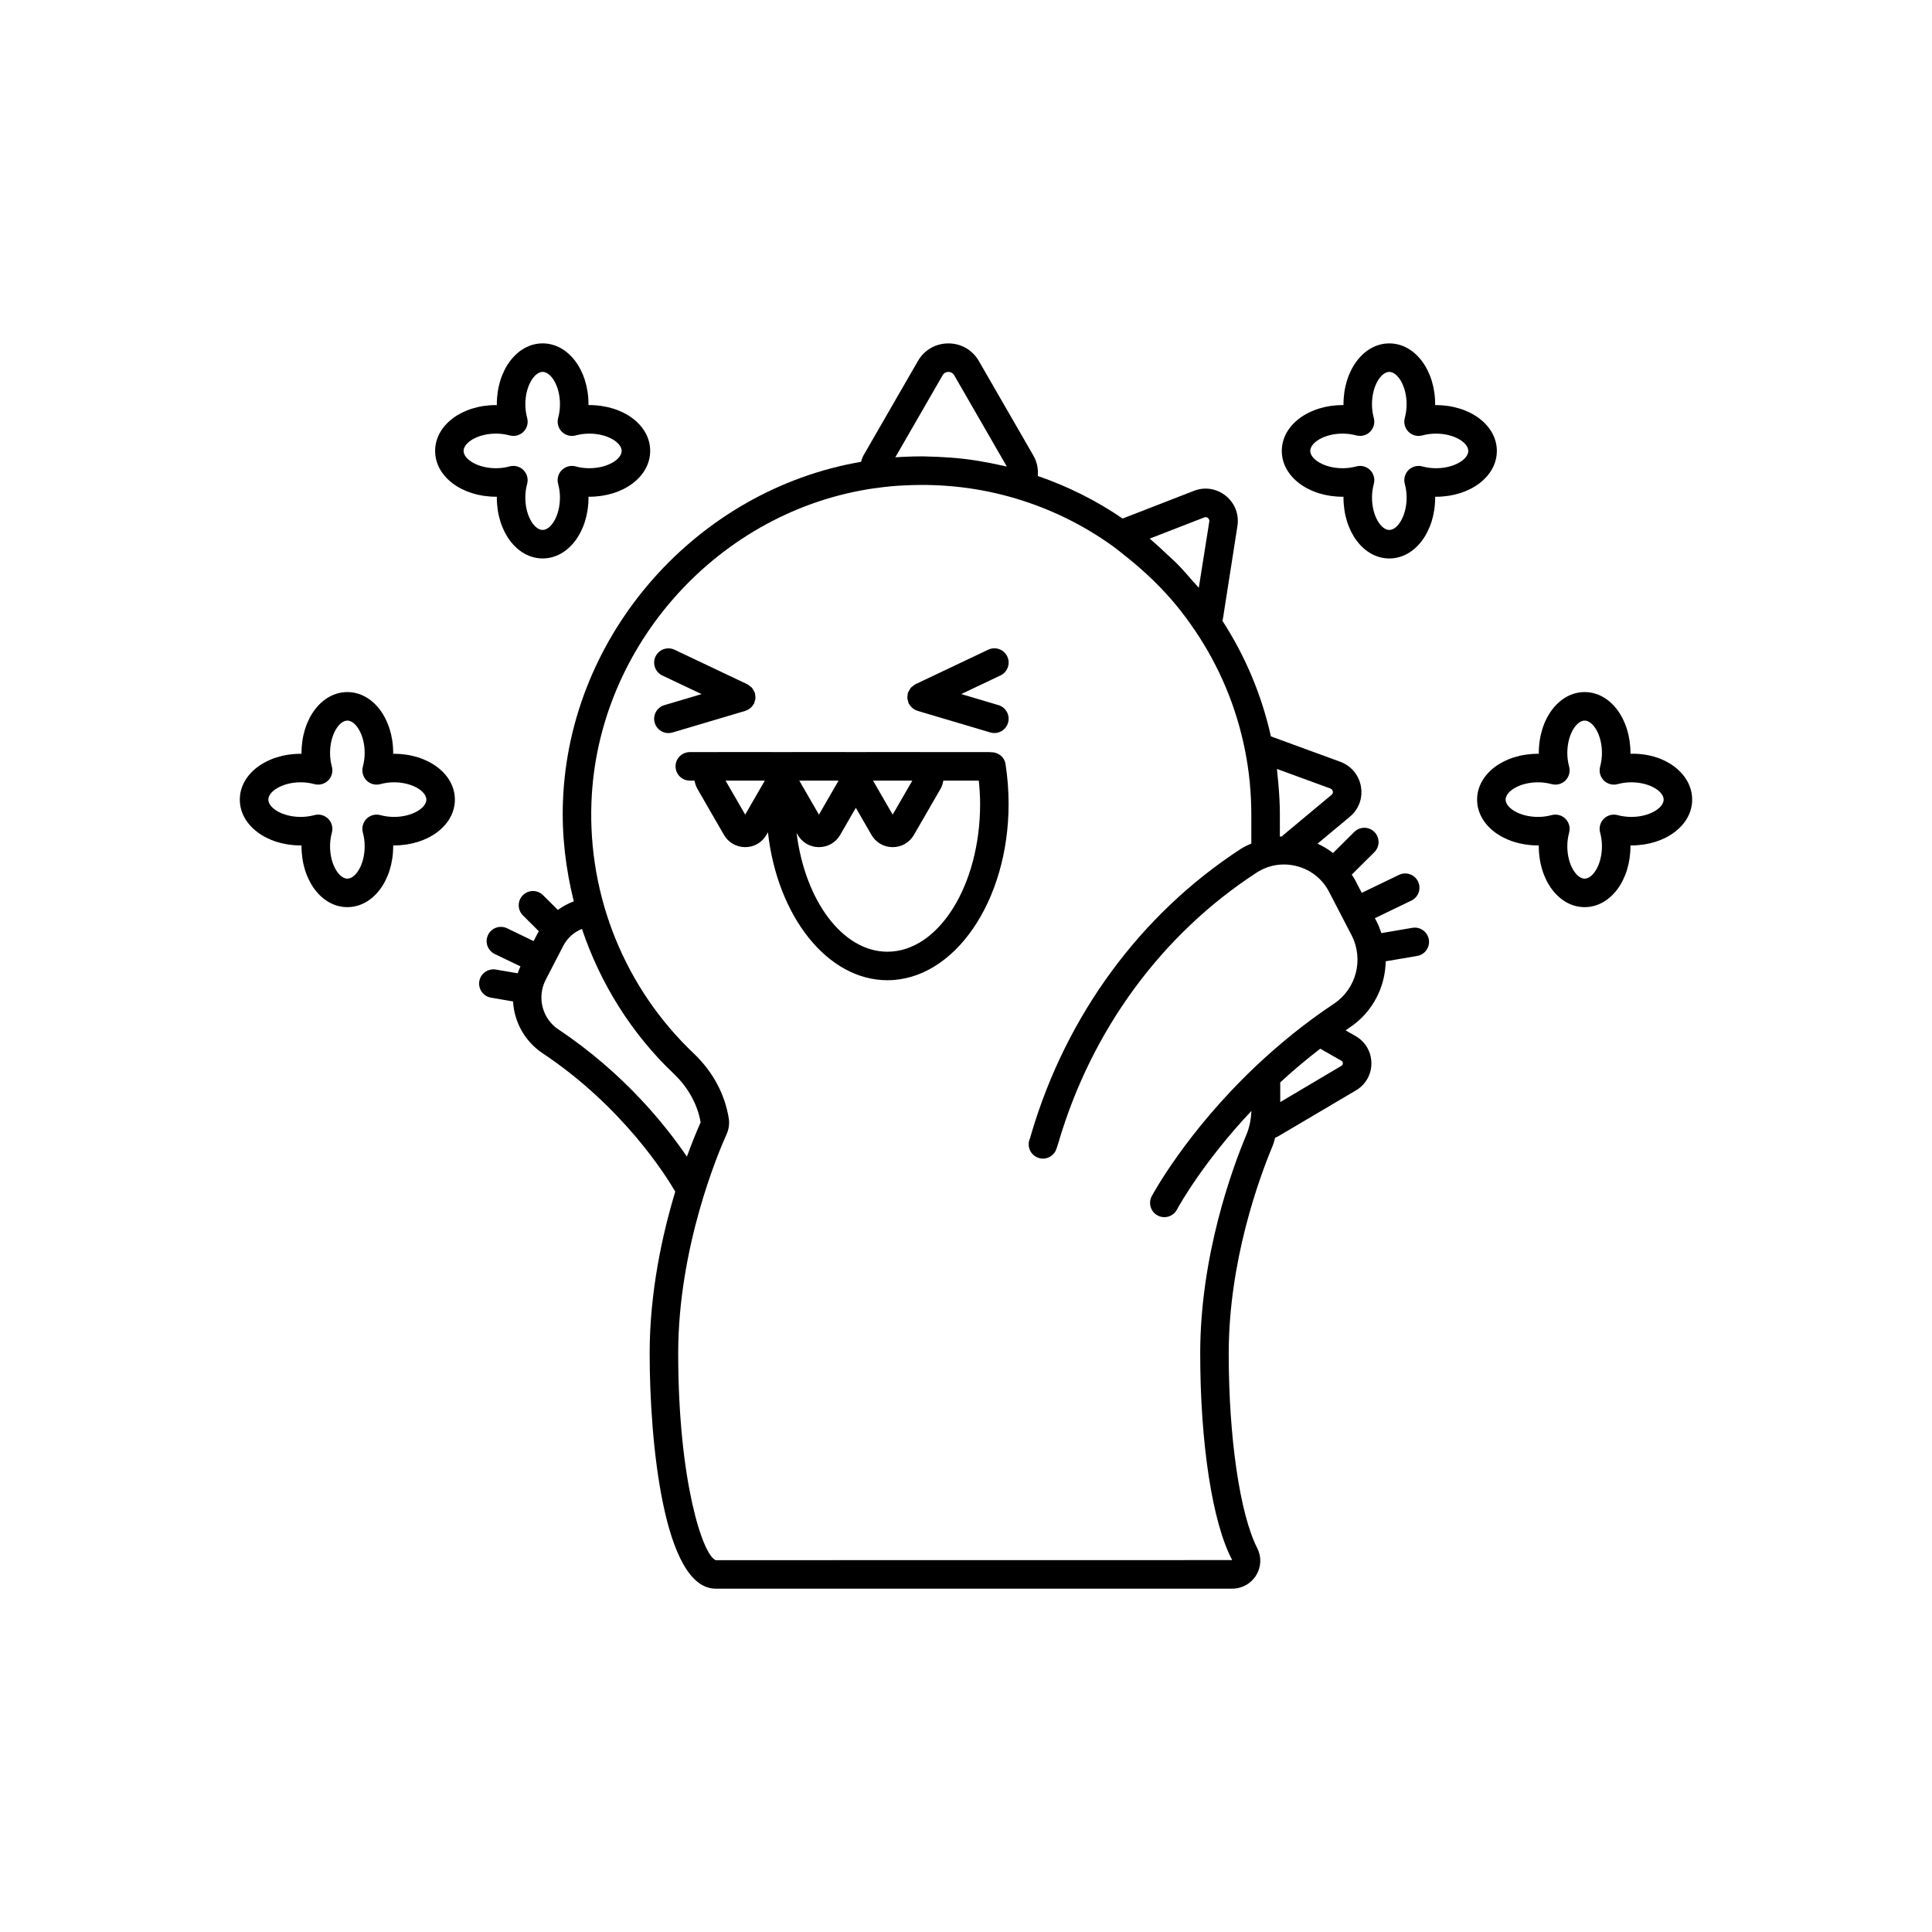
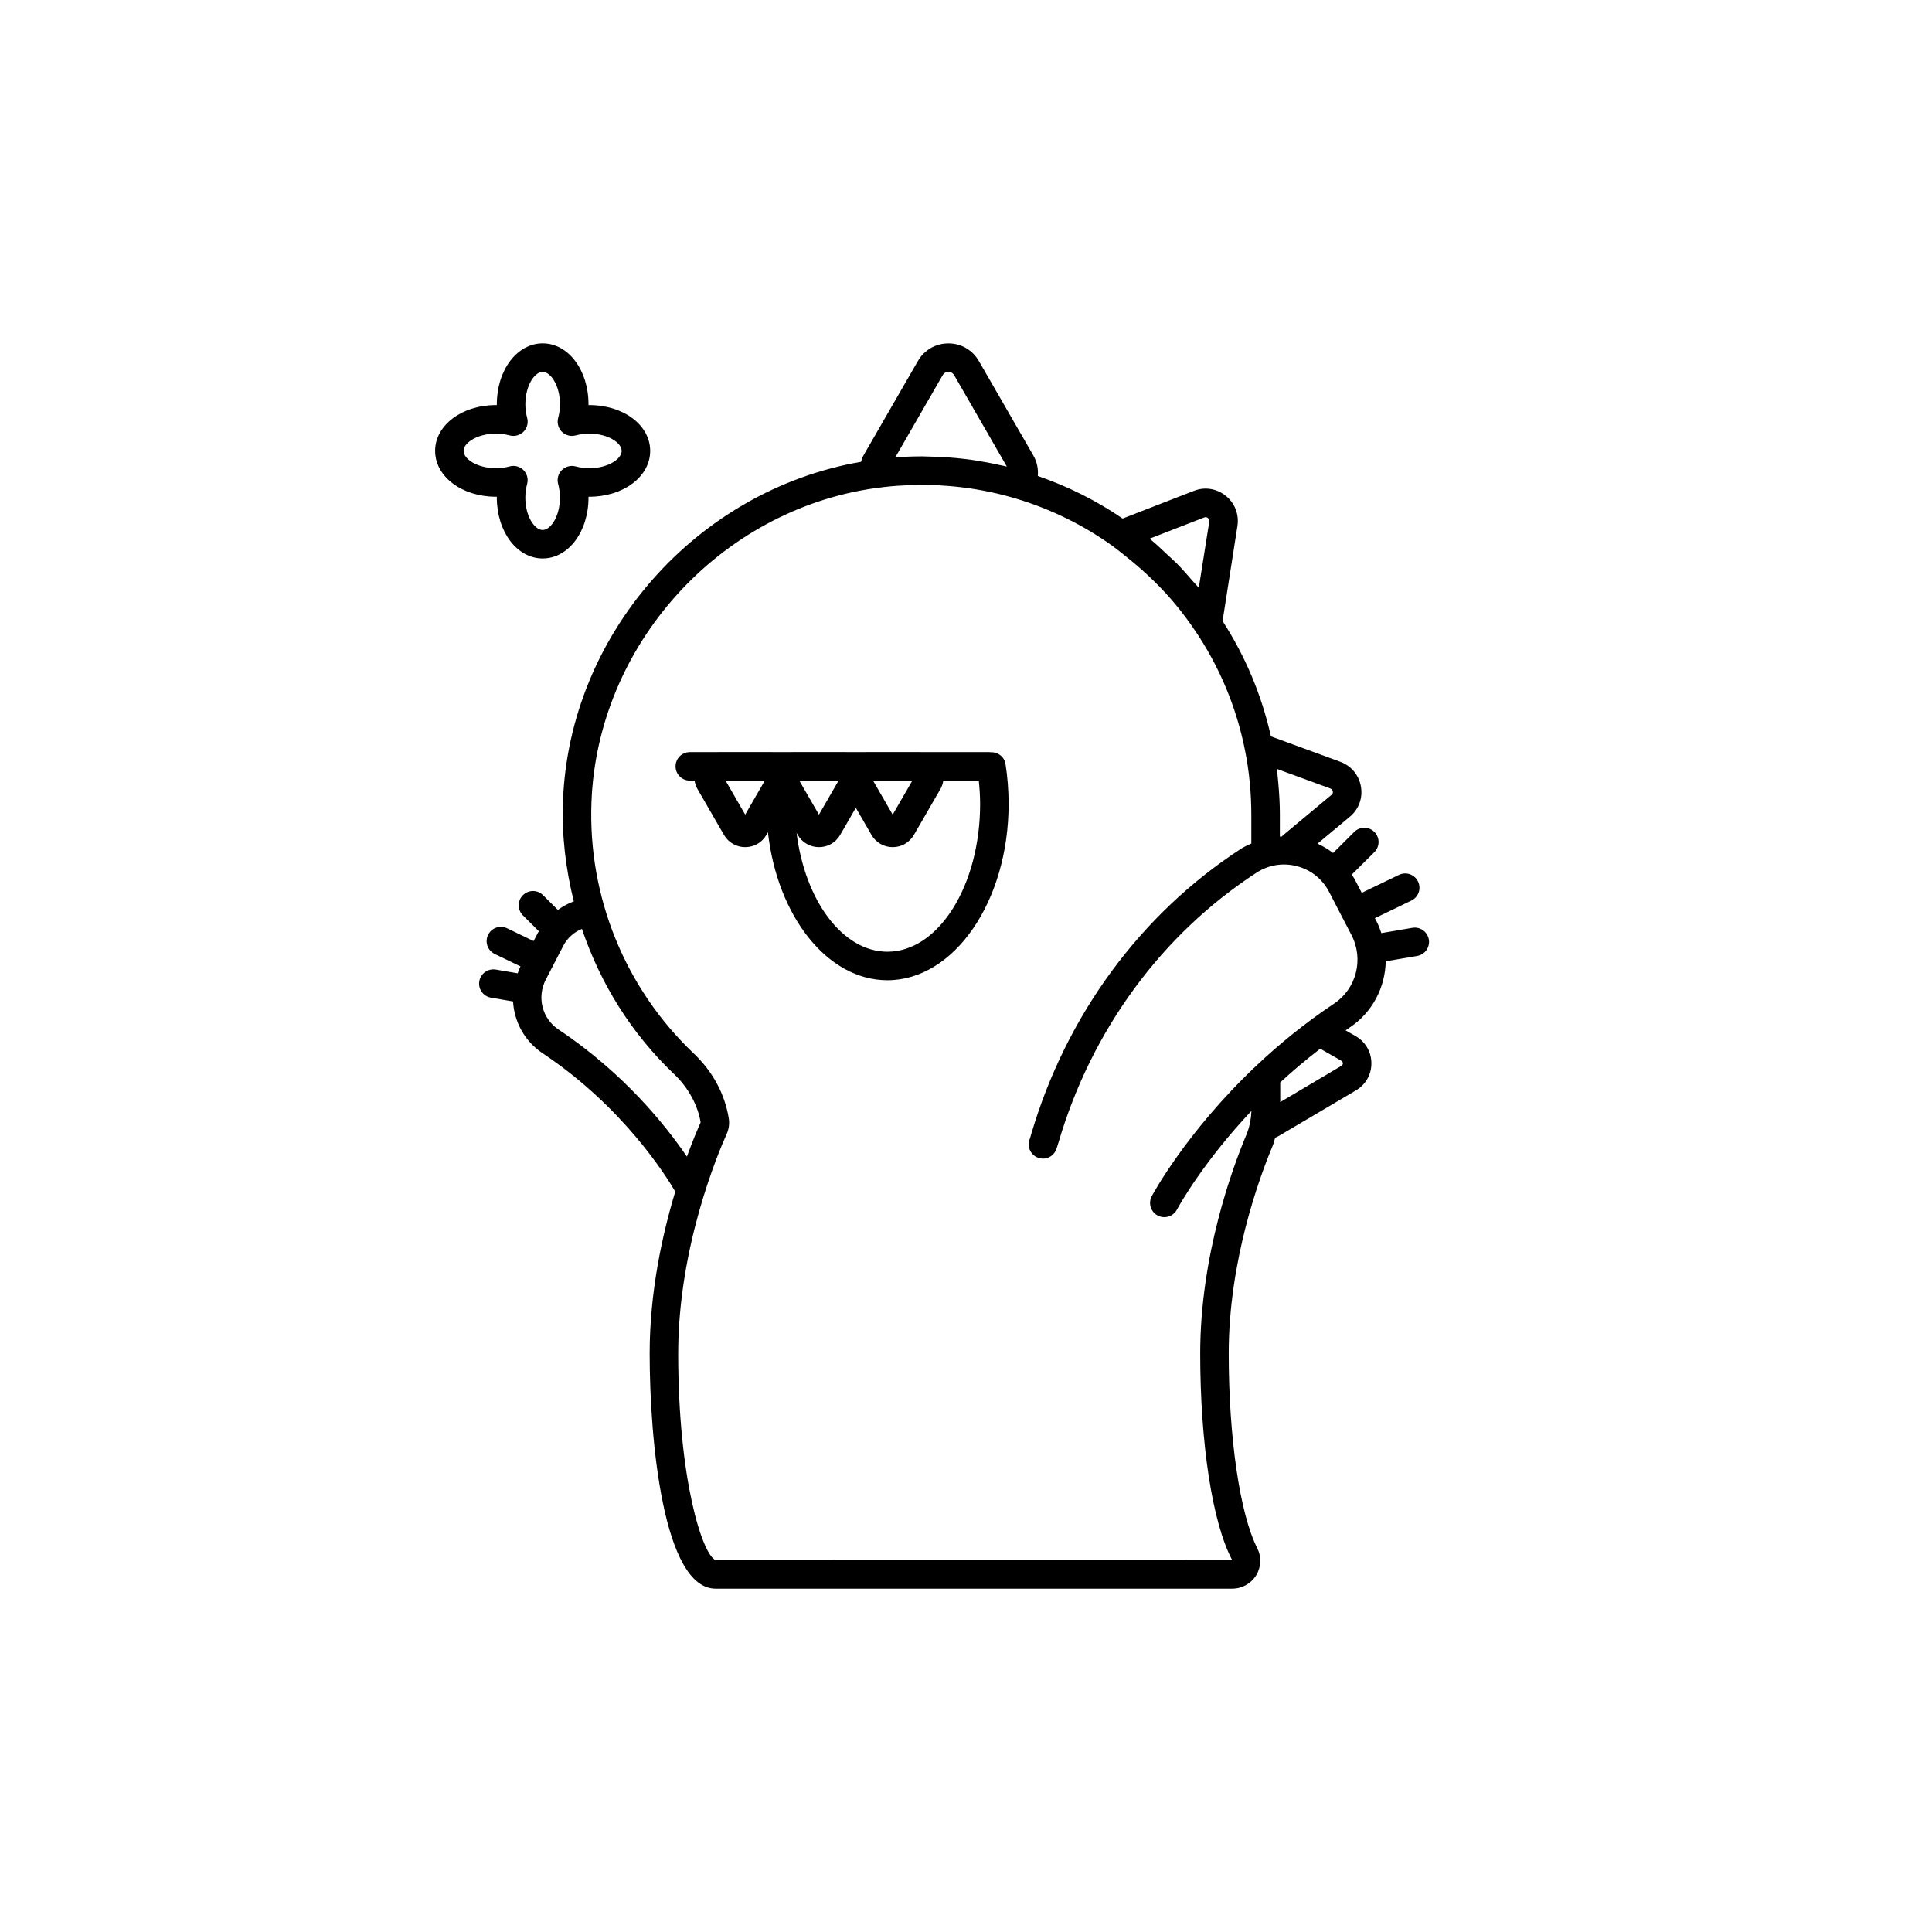
<svg xmlns="http://www.w3.org/2000/svg" fill="#000000" width="800px" height="800px" version="1.1" viewBox="144 144 512 512">
  <g>
    <path d="m518.3 389.88-8.223 1.406c-0.344-1.004-0.703-2.004-1.203-2.973l-0.512-0.988 9.672-4.664c1.879-0.906 2.668-3.168 1.762-5.047-0.91-1.875-3.148-2.68-5.047-1.762l-9.871 4.762-1.938-3.738c-0.199-0.387-0.492-0.711-0.715-1.082l6-5.969c1.477-1.473 1.484-3.863 0.012-5.344-1.473-1.48-3.863-1.48-5.344-0.012l-5.617 5.59c-1.258-0.988-2.648-1.801-4.109-2.484l8.559-7.133c2.352-1.953 3.453-4.922 2.945-7.945-0.512-3.051-2.543-5.519-5.461-6.613l-18.402-6.738c-2.457-10.953-6.773-21.242-12.863-30.648 0.047-0.207 0.137-0.387 0.156-0.605l3.836-24.531c0-0.012 0-0.02 0.004-0.023 0.457-3.07-0.719-6.055-3.141-7.984-2.422-1.918-5.578-2.402-8.422-1.27l-18.875 7.328c-6.953-4.758-14.488-8.523-22.477-11.273 0.168-1.844-0.195-3.731-1.188-5.445l-14.422-25.008c-1.684-2.934-4.703-4.684-8.082-4.684-3.387 0-6.406 1.75-8.082 4.676l-14.449 25.059c-0.293 0.527-0.434 1.094-0.621 1.648-43.551 7.484-77.316 45.602-78.988 89.887-0.352 9.055 0.719 17.98 2.871 26.598-1.523 0.547-2.926 1.328-4.227 2.262l-3.926-3.906c-1.48-1.473-3.871-1.473-5.344 0.012-1.477 1.48-1.465 3.871 0.012 5.344l4.238 4.219c-0.07 0.129-0.176 0.227-0.246 0.355l-1.156 2.234-7.035-3.391c-1.883-0.91-4.144-0.109-5.043 1.766-0.906 1.879-0.117 4.137 1.766 5.043l6.832 3.293-0.016 0.035c-0.301 0.582-0.492 1.191-0.727 1.793l-5.805-0.996c-2.066-0.324-4.012 1.031-4.363 3.086-0.355 2.055 1.027 4.012 3.086 4.363l5.852 1.004c0.316 5.402 3.066 10.551 7.856 13.742 21.305 14.203 32.707 32.48 35.133 36.656-3.418 11.324-6.785 26.59-6.785 42.898 0 23.148 3.66 62.32 17.48 62.32h136.9c2.617 0 4.992-1.328 6.356-3.551 1.348-2.199 1.453-4.879 0.281-7.184-4.59-9.004-7.559-29.254-7.559-51.586 0-24.602 8.145-46.672 11.641-55.02 0.293-0.699 0.434-1.445 0.664-2.164 0.285-0.125 0.562-0.23 0.855-0.398l20.496-12.105c2.613-1.516 4.168-4.223 4.156-7.234-0.016-3.027-1.598-5.727-4.246-7.234l-2.59-1.473c0.371-0.254 0.719-0.516 1.098-0.77 6.062-4.043 9.395-10.668 9.539-17.535l8.332-1.422c2.055-0.348 3.438-2.301 3.09-4.359-0.352-2.059-2.332-3.449-4.359-3.086zm-21.719-36.91c0.473 0.176 0.602 0.562 0.633 0.777 0.043 0.246 0.02 0.594-0.324 0.879l-12.934 10.781c-0.09 0.074-0.133 0.184-0.215 0.266-0.188 0.004-0.375 0.02-0.562 0.031v-5.715c0-0.008 0.004-0.016 0.004-0.023 0-2.832-0.168-5.648-0.418-8.449-0.055-0.629-0.113-1.25-0.18-1.875-0.066-0.621-0.098-1.246-0.18-1.863zm-33.445-71.848c0.43-0.176 0.766-0.016 0.965 0.145 0.207 0.168 0.441 0.461 0.375 0.941l-2.785 17.559c-0.477-0.582-1.023-1.105-1.512-1.676-1.383-1.605-2.773-3.207-4.269-4.723-0.852-0.863-1.777-1.664-2.664-2.496-1.281-1.203-2.555-2.414-3.906-3.551-0.223-0.188-0.422-0.402-0.645-0.586zm-69.328-37.676c0.441-0.773 1.152-0.887 1.535-0.887 0.379 0 1.086 0.113 1.535 0.895l13.941 24.188c-0.688-0.168-1.383-0.289-2.074-0.441-0.715-0.16-1.43-0.316-2.148-0.457-2.184-0.43-4.379-0.801-6.586-1.074-0.309-0.039-0.617-0.07-0.926-0.105-2.188-0.25-4.387-0.402-6.594-0.5-0.637-0.027-1.277-0.043-1.914-0.059-0.742-0.016-1.477-0.066-2.219-0.066-1.625 0-3.246 0.039-4.871 0.121-0.754 0.031-1.492 0.074-2.215 0.121zm-101.79 173.39c-4.34-2.887-5.789-8.574-3.379-13.227l1.855-3.582s0-0.004 0.004-0.004v-0.004l2.793-5.391c1.066-2.062 2.832-3.598 4.926-4.461 4.883 14.48 13.129 27.77 24.461 38.508 3.742 3.582 6.231 8.164 6.996 12.773-0.641 1.418-2.016 4.609-3.641 9.066-5.488-8.074-16.578-22.055-34.016-33.68zm207.43 8.258c0.281 0.156 0.43 0.395 0.43 0.695 0 0.289-0.129 0.512-0.418 0.68l-16.18 9.594-0.004-5.219c3.234-2.988 6.773-5.984 10.605-8.926zm-1.945-15.098c-7.891 5.262-14.75 10.93-20.652 16.508-0.016 0.016-0.031 0.027-0.047 0.043-18.582 17.578-27.477 34.262-27.59 34.484-0.961 1.84-0.262 4.109 1.57 5.082 0.566 0.305 1.176 0.449 1.777 0.449 1.34 0 2.637-0.715 3.32-1.969l0.059-0.109c0.016-0.031 0.031-0.055 0.043-0.082 0.742-1.359 7.164-12.742 19.656-25.996-0.098 2.199-0.504 4.332-1.34 6.328-3.68 8.766-12.23 31.969-12.23 57.941 0 23.797 3.211 44.879 8.477 54.766l-136.86 0.02c-3.477-1.254-9.957-21.176-9.957-54.785 0-28.266 10.691-53.367 12.84-58.129 0.594-1.328 0.789-2.769 0.562-4.168-1.039-6.449-4.231-12.383-9.246-17.172-18.215-17.266-28.102-41.555-27.141-66.648 1.578-41.605 33.898-77.375 75.215-83.203 0.023-0.004 0.047 0.008 0.07 0.004 0.098-0.016 0.207-0.023 0.305-0.039 2.473-0.355 4.906-0.59 7.481-0.691 10.051-0.508 19.91 0.656 29.359 3.477 9.23 2.758 17.863 6.984 25.652 12.57 0.016 0.012 0.023 0.027 0.039 0.039 1.266 0.902 2.441 1.891 3.648 2.848 4.992 3.973 9.547 8.348 13.492 13.195 1.629 2.004 3.168 4.086 4.609 6.234 0.008 0.012 0.02 0.016 0.027 0.023 0.004 0.004 0.004 0.008 0.008 0.012 6.519 9.629 10.988 20.305 13.277 31.723 1.121 5.586 1.688 11.371 1.688 17.191v7.598c-0.926 0.422-1.863 0.824-2.727 1.387-26.617 17.293-46.367 44.172-55.621 75.684-0.164 0.551-0.277 0.945-0.25 0.945h0.004c-0.945 1.859-0.195 4.133 1.668 5.074 1.871 0.961 4.133 0.191 5.074-1.668 0.121-0.234 0.395-0.988 0.758-2.219 8.742-29.785 27.387-55.168 52.48-71.477 3.207-2.086 7.019-2.691 10.73-1.711 3.715 0.984 6.727 3.394 8.488 6.793l3.574 6.891c0.004 0.004 0 0.008 0.004 0.016 0.004 0.008 0.012 0.016 0.016 0.023l2.34 4.512c3.324 6.402 1.32 14.23-4.648 18.207z" />
-     <path d="m384.46 329.05c0.023 0.273 0.117 0.52 0.195 0.777 0.055 0.184 0.051 0.371 0.137 0.547 0.02 0.039 0.047 0.066 0.066 0.102 0.051 0.098 0.121 0.176 0.176 0.266 0.184 0.293 0.395 0.551 0.641 0.777 0.094 0.086 0.188 0.164 0.293 0.242 0.34 0.254 0.711 0.461 1.113 0.59 0.02 0.008 0.035 0.023 0.055 0.027l0.031 0.008c0.004 0 0.008 0 0.008 0.004l19.273 5.719c0.355 0.109 0.719 0.156 1.074 0.156 1.633 0 3.133-1.062 3.621-2.707 0.594-1.996-0.547-4.102-2.547-4.695l-9.859-2.926 10.402-4.938c1.883-0.895 2.691-3.148 1.797-5.031-0.898-1.883-3.144-2.68-5.031-1.797l-19.316 9.164c-0.031 0.016-0.047 0.043-0.074 0.055-0.25 0.129-0.449 0.32-0.668 0.5-0.168 0.141-0.359 0.25-0.5 0.414-0.125 0.145-0.191 0.332-0.293 0.496-0.16 0.258-0.328 0.508-0.422 0.793-0.012 0.031-0.035 0.055-0.047 0.086-0.051 0.176-0.02 0.348-0.047 0.52-0.043 0.289-0.102 0.562-0.078 0.852z" />
-     <path d="m341.5 332.39 0.031-0.008c0.02-0.004 0.031-0.02 0.051-0.027 0.402-0.125 0.773-0.336 1.113-0.59 0.105-0.078 0.195-0.156 0.293-0.242 0.246-0.223 0.457-0.484 0.641-0.777 0.059-0.09 0.129-0.168 0.176-0.266 0.02-0.035 0.051-0.062 0.066-0.102 0.082-0.176 0.082-0.363 0.137-0.543 0.078-0.258 0.172-0.508 0.195-0.781 0.023-0.289-0.035-0.562-0.078-0.844-0.027-0.176 0.004-0.348-0.047-0.523-0.008-0.031-0.035-0.055-0.047-0.086-0.09-0.281-0.258-0.523-0.414-0.781-0.105-0.168-0.172-0.359-0.301-0.508-0.141-0.168-0.336-0.277-0.508-0.418-0.215-0.176-0.41-0.363-0.656-0.488-0.031-0.016-0.051-0.047-0.082-0.062l-19.316-9.164c-1.883-0.879-4.137-0.09-5.031 1.797-0.895 1.883-0.09 4.137 1.797 5.031l10.402 4.938-9.859 2.926c-2.004 0.59-3.144 2.695-2.547 4.695 0.488 1.645 1.988 2.707 3.621 2.707 0.355 0 0.719-0.051 1.074-0.156l19.273-5.719c0.008-0.004 0.012-0.004 0.016-0.008z" />
    <path d="m406.48 343.36c-0.078-0.004-0.145-0.043-0.223-0.043h-18.527c-0.039 0-0.074-0.016-0.113-0.016h-14.102c-0.039 0-0.074 0.016-0.113 0.016h-5.215c-0.039 0-0.074-0.016-0.113-0.016h-14.102c-0.039 0-0.074 0.016-0.113 0.016h-5.215c-0.039 0-0.074-0.016-0.113-0.016h-14.105c-0.039 0-0.074 0.016-0.113 0.016h-7.508c-2.086 0-3.777 1.691-3.777 3.777 0 2.086 1.691 3.777 3.777 3.777h1.262c0.129 0.746 0.344 1.48 0.738 2.164l7.055 12.223c1.172 2.031 3.273 3.242 5.625 3.242 2.348 0 4.449-1.211 5.617-3.242l0.406-0.707c2.477 22.199 15.711 39.219 31.664 39.219 17.711 0 32.117-20.953 32.117-46.707 0-3.586-0.277-7.144-0.816-10.578-0.301-1.945-2.051-3.246-3.992-3.125zm-40.25 7.516-5.203 9.012-5.203-9.012zm19.543 0-5.203 9.012-5.203-9.012zm-44.289 9.008-5.203-9.008h10.398zm37.695 36.332c-11.902 0-21.844-13.559-24.082-31.492l0.309 0.535c1.172 2.027 3.273 3.242 5.613 3.242h0.012c2.344 0 4.441-1.211 5.625-3.242l4.144-7.188 4.148 7.188c1.172 2.027 3.273 3.242 5.613 3.242h0.012c2.344 0 4.441-1.211 5.625-3.242l7.051-12.211 0.004-0.004c0.395-0.688 0.605-1.422 0.734-2.168h9.402c0.207 2.043 0.352 4.106 0.352 6.195-0.004 21.586-11.02 39.145-24.562 39.145z" />
    <path d="m275.45 275.64h0.215v0.215c0 9.047 5.332 16.137 12.145 16.137 6.809 0 12.148-7.09 12.148-16.137v-0.215h0.211c9.047 0 16.137-5.332 16.137-12.145 0-6.863-7.125-12.207-16.348-12.145v-0.215c0-9.047-5.34-16.137-12.148-16.137s-12.145 7.09-12.145 16.137v0.215h-0.215c-9.047 0-16.137 5.332-16.137 12.145s7.09 12.145 16.137 12.145zm0-16.727c1.227 0 2.441 0.164 3.617 0.48 1.312 0.348 2.707-0.02 3.664-0.973 0.961-0.961 1.328-2.356 0.973-3.664-0.32-1.176-0.48-2.391-0.48-3.617 0-4.91 2.422-8.582 4.586-8.582s4.59 3.672 4.59 8.582c0 1.227-0.164 2.441-0.48 3.617-0.355 1.309 0.016 2.707 0.973 3.664 0.953 0.953 2.348 1.324 3.664 0.973 1.176-0.32 2.391-0.48 3.609-0.48 4.91 0 8.582 2.422 8.582 4.586s-3.672 4.586-8.582 4.586c-1.234 0-2.449-0.164-3.602-0.477-1.289-0.359-2.707 0.012-3.672 0.965-0.965 0.961-1.34 2.363-0.98 3.672 0.32 1.176 0.48 2.391 0.48 3.617 0 4.91-2.426 8.582-4.59 8.582-2.164 0-4.586-3.672-4.586-8.582 0-1.227 0.164-2.441 0.48-3.617 0.359-1.309-0.016-2.711-0.98-3.672-0.719-0.715-1.676-1.102-2.668-1.102-0.336 0-0.676 0.043-1.004 0.137-1.152 0.316-2.367 0.477-3.606 0.477-4.91 0-8.582-2.422-8.582-4.586 0.012-2.168 3.684-4.586 8.594-4.586z" />
-     <path d="m248.41 343.76h-0.211v-0.215c0-9.047-5.34-16.137-12.148-16.137-6.809 0-12.145 7.09-12.145 16.137v0.215h-0.215c-9.047 0-16.137 5.332-16.137 12.145 0 6.809 7.09 12.145 16.137 12.145h0.215v0.215c0 9.047 5.332 16.137 12.145 16.137 6.809 0 12.148-7.09 12.148-16.137v-0.215h0.211c9.047 0 16.137-5.332 16.137-12.145 0-6.809-7.09-12.145-16.137-12.145zm0 16.73c-1.234 0-2.449-0.164-3.609-0.477-1.32-0.355-2.711 0.016-3.664 0.973-0.961 0.961-1.328 2.363-0.973 3.672 0.32 1.168 0.48 2.383 0.48 3.606 0 4.91-2.426 8.582-4.59 8.582-2.164 0-4.586-3.672-4.586-8.582 0-1.227 0.164-2.441 0.48-3.606 0.359-1.309-0.016-2.711-0.973-3.672-0.719-0.719-1.684-1.105-2.672-1.105-0.328 0-0.664 0.043-0.992 0.133-1.16 0.316-2.375 0.477-3.617 0.477-4.91 0-8.582-2.422-8.582-4.586s3.672-4.586 8.582-4.586c1.227 0 2.441 0.164 3.617 0.48 1.312 0.359 2.707-0.016 3.664-0.973 0.961-0.961 1.328-2.356 0.973-3.664-0.32-1.176-0.48-2.391-0.48-3.617 0-4.91 2.422-8.582 4.586-8.582 2.164 0 4.59 3.672 4.59 8.582 0 1.227-0.164 2.441-0.48 3.617-0.355 1.309 0.016 2.707 0.973 3.664 0.953 0.961 2.348 1.332 3.664 0.973 1.176-0.32 2.391-0.48 3.609-0.48 4.91 0 8.582 2.422 8.582 4.586-0.004 2.164-3.672 4.586-8.582 4.586z" />
-     <path d="m540.68 263.5c0-6.809-7.09-12.145-16.137-12.145h-0.211v-0.215c0-9.047-5.34-16.137-12.148-16.137-6.809 0-12.145 7.09-12.145 16.137v0.215h-0.215c-9.047 0-16.137 5.332-16.137 12.145 0 6.809 7.09 12.145 16.137 12.145h0.215v0.215c0 9.047 5.332 16.137 12.145 16.137 6.809 0 12.148-7.09 12.148-16.137v-0.215h0.211c9.047 0 16.137-5.332 16.137-12.145zm-16.137 4.586c-1.234 0-2.449-0.164-3.602-0.477-1.301-0.359-2.707 0.012-3.672 0.965-0.965 0.961-1.34 2.363-0.98 3.672 0.32 1.176 0.48 2.391 0.48 3.617 0 4.91-2.426 8.582-4.59 8.582-2.164 0-4.586-3.672-4.586-8.582 0-1.227 0.164-2.441 0.48-3.617 0.359-1.309-0.016-2.711-0.98-3.672-0.719-0.715-1.676-1.102-2.668-1.102-0.336 0-0.676 0.043-1.004 0.137-1.152 0.316-2.367 0.477-3.606 0.477-4.91 0-8.582-2.422-8.582-4.586 0-2.164 3.672-4.586 8.582-4.586 1.227 0 2.441 0.164 3.617 0.48 1.32 0.348 2.711-0.02 3.664-0.973 0.961-0.961 1.328-2.356 0.973-3.664-0.32-1.176-0.48-2.391-0.48-3.617 0-4.91 2.422-8.582 4.586-8.582s4.59 3.672 4.59 8.582c0 1.227-0.164 2.441-0.48 3.617-0.355 1.309 0.016 2.707 0.973 3.664 0.961 0.953 2.352 1.324 3.664 0.973 1.176-0.32 2.391-0.48 3.609-0.48 4.91 0 8.582 2.422 8.582 4.586 0.012 2.168-3.66 4.586-8.57 4.586z" />
-     <path d="m576.09 343.76v-0.215c0-9.047-5.332-16.137-12.145-16.137-6.809 0-12.148 7.09-12.148 16.137v0.215h-0.211c-9.047 0-16.137 5.332-16.137 12.145 0 6.809 7.09 12.145 16.137 12.145h0.211v0.215c0 9.047 5.34 16.137 12.148 16.137s12.145-7.09 12.145-16.137v-0.215h0.215c9.047 0 16.137-5.332 16.137-12.145 0.004-6.863-7.18-12.426-16.352-12.145zm0.215 16.73c-1.238 0-2.457-0.164-3.617-0.477-1.312-0.355-2.707 0.016-3.664 0.973-0.961 0.961-1.332 2.363-0.973 3.672 0.32 1.168 0.48 2.383 0.48 3.606 0 4.91-2.422 8.582-4.586 8.582-2.164 0-4.59-3.672-4.59-8.582 0-1.227 0.164-2.441 0.48-3.606 0.355-1.309-0.016-2.711-0.973-3.672-0.719-0.719-1.684-1.105-2.672-1.105-0.328 0-0.664 0.043-0.992 0.133-1.16 0.316-2.375 0.477-3.609 0.477-4.91 0-8.582-2.422-8.582-4.586s3.672-4.586 8.582-4.586c1.219 0 2.434 0.164 3.609 0.48 1.32 0.359 2.711-0.016 3.664-0.973 0.961-0.961 1.328-2.356 0.973-3.664-0.32-1.176-0.48-2.391-0.48-3.617 0-4.91 2.426-8.582 4.59-8.582 2.164 0 4.586 3.672 4.586 8.582 0 1.227-0.164 2.441-0.48 3.617-0.355 1.309 0.016 2.707 0.973 3.664 0.961 0.961 2.352 1.332 3.664 0.973 1.176-0.32 2.391-0.48 3.617-0.48 4.91 0 8.582 2.422 8.582 4.586s-3.672 4.586-8.582 4.586z" />
  </g>
</svg>